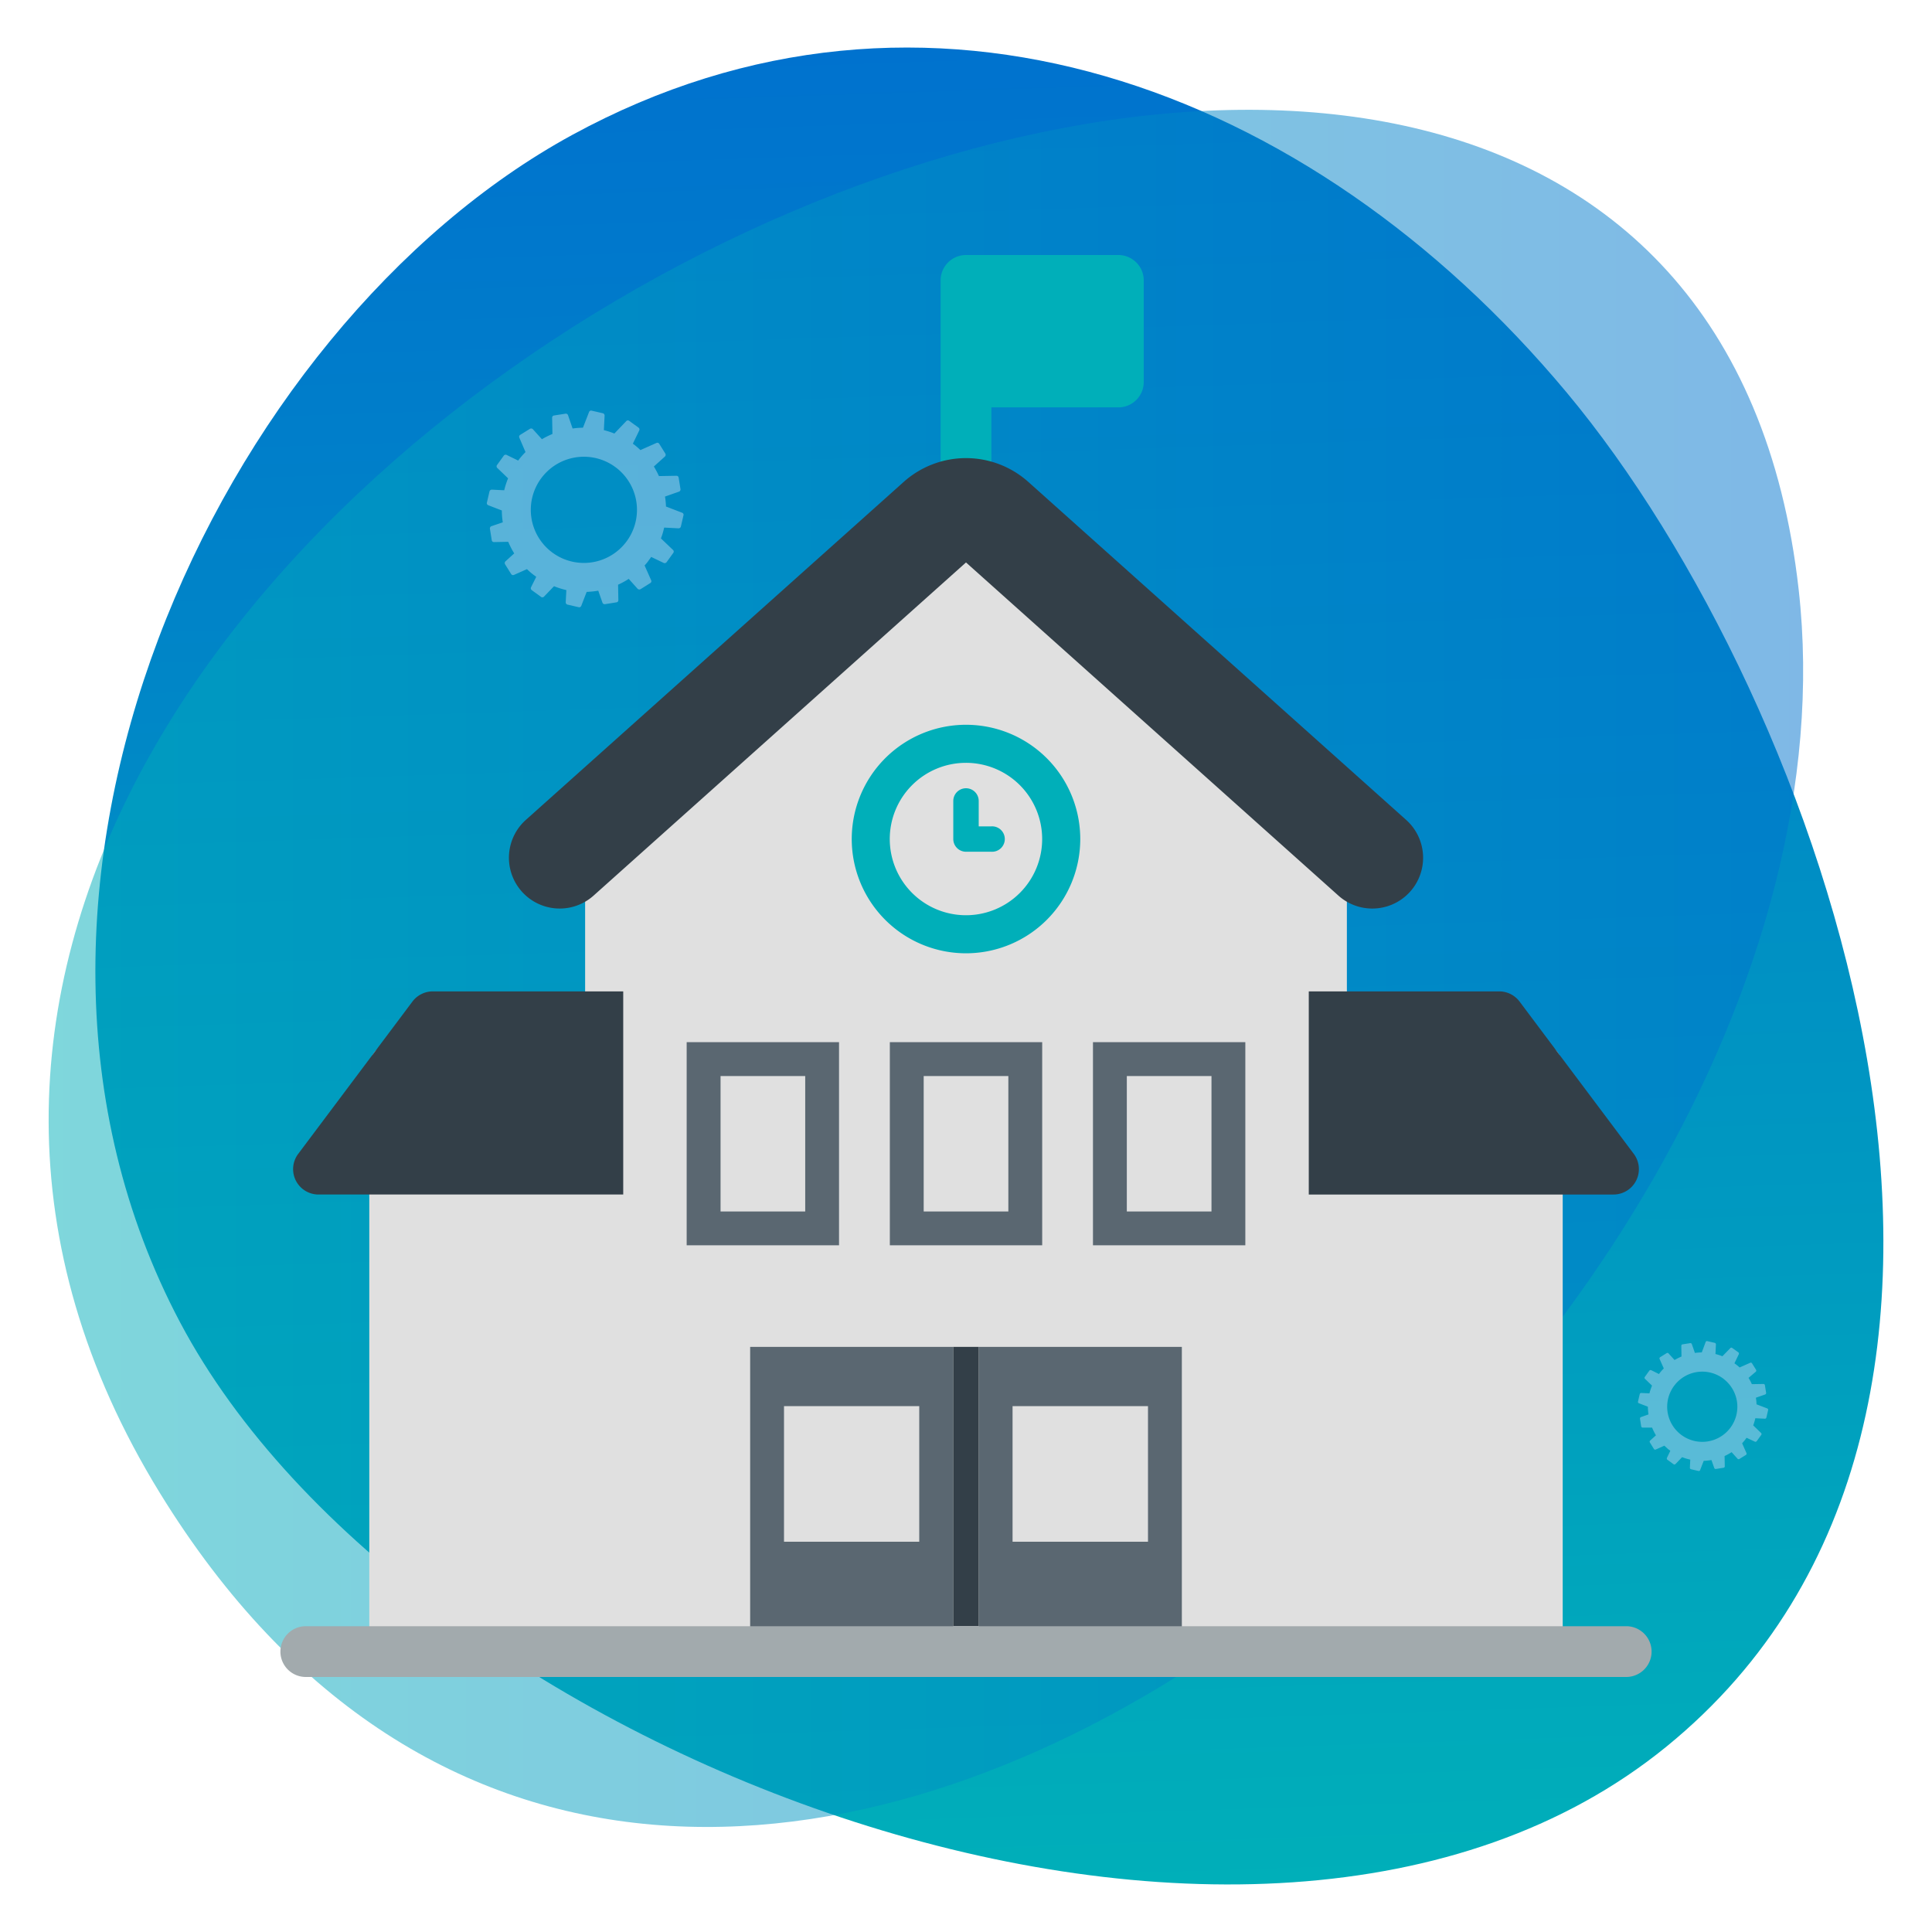
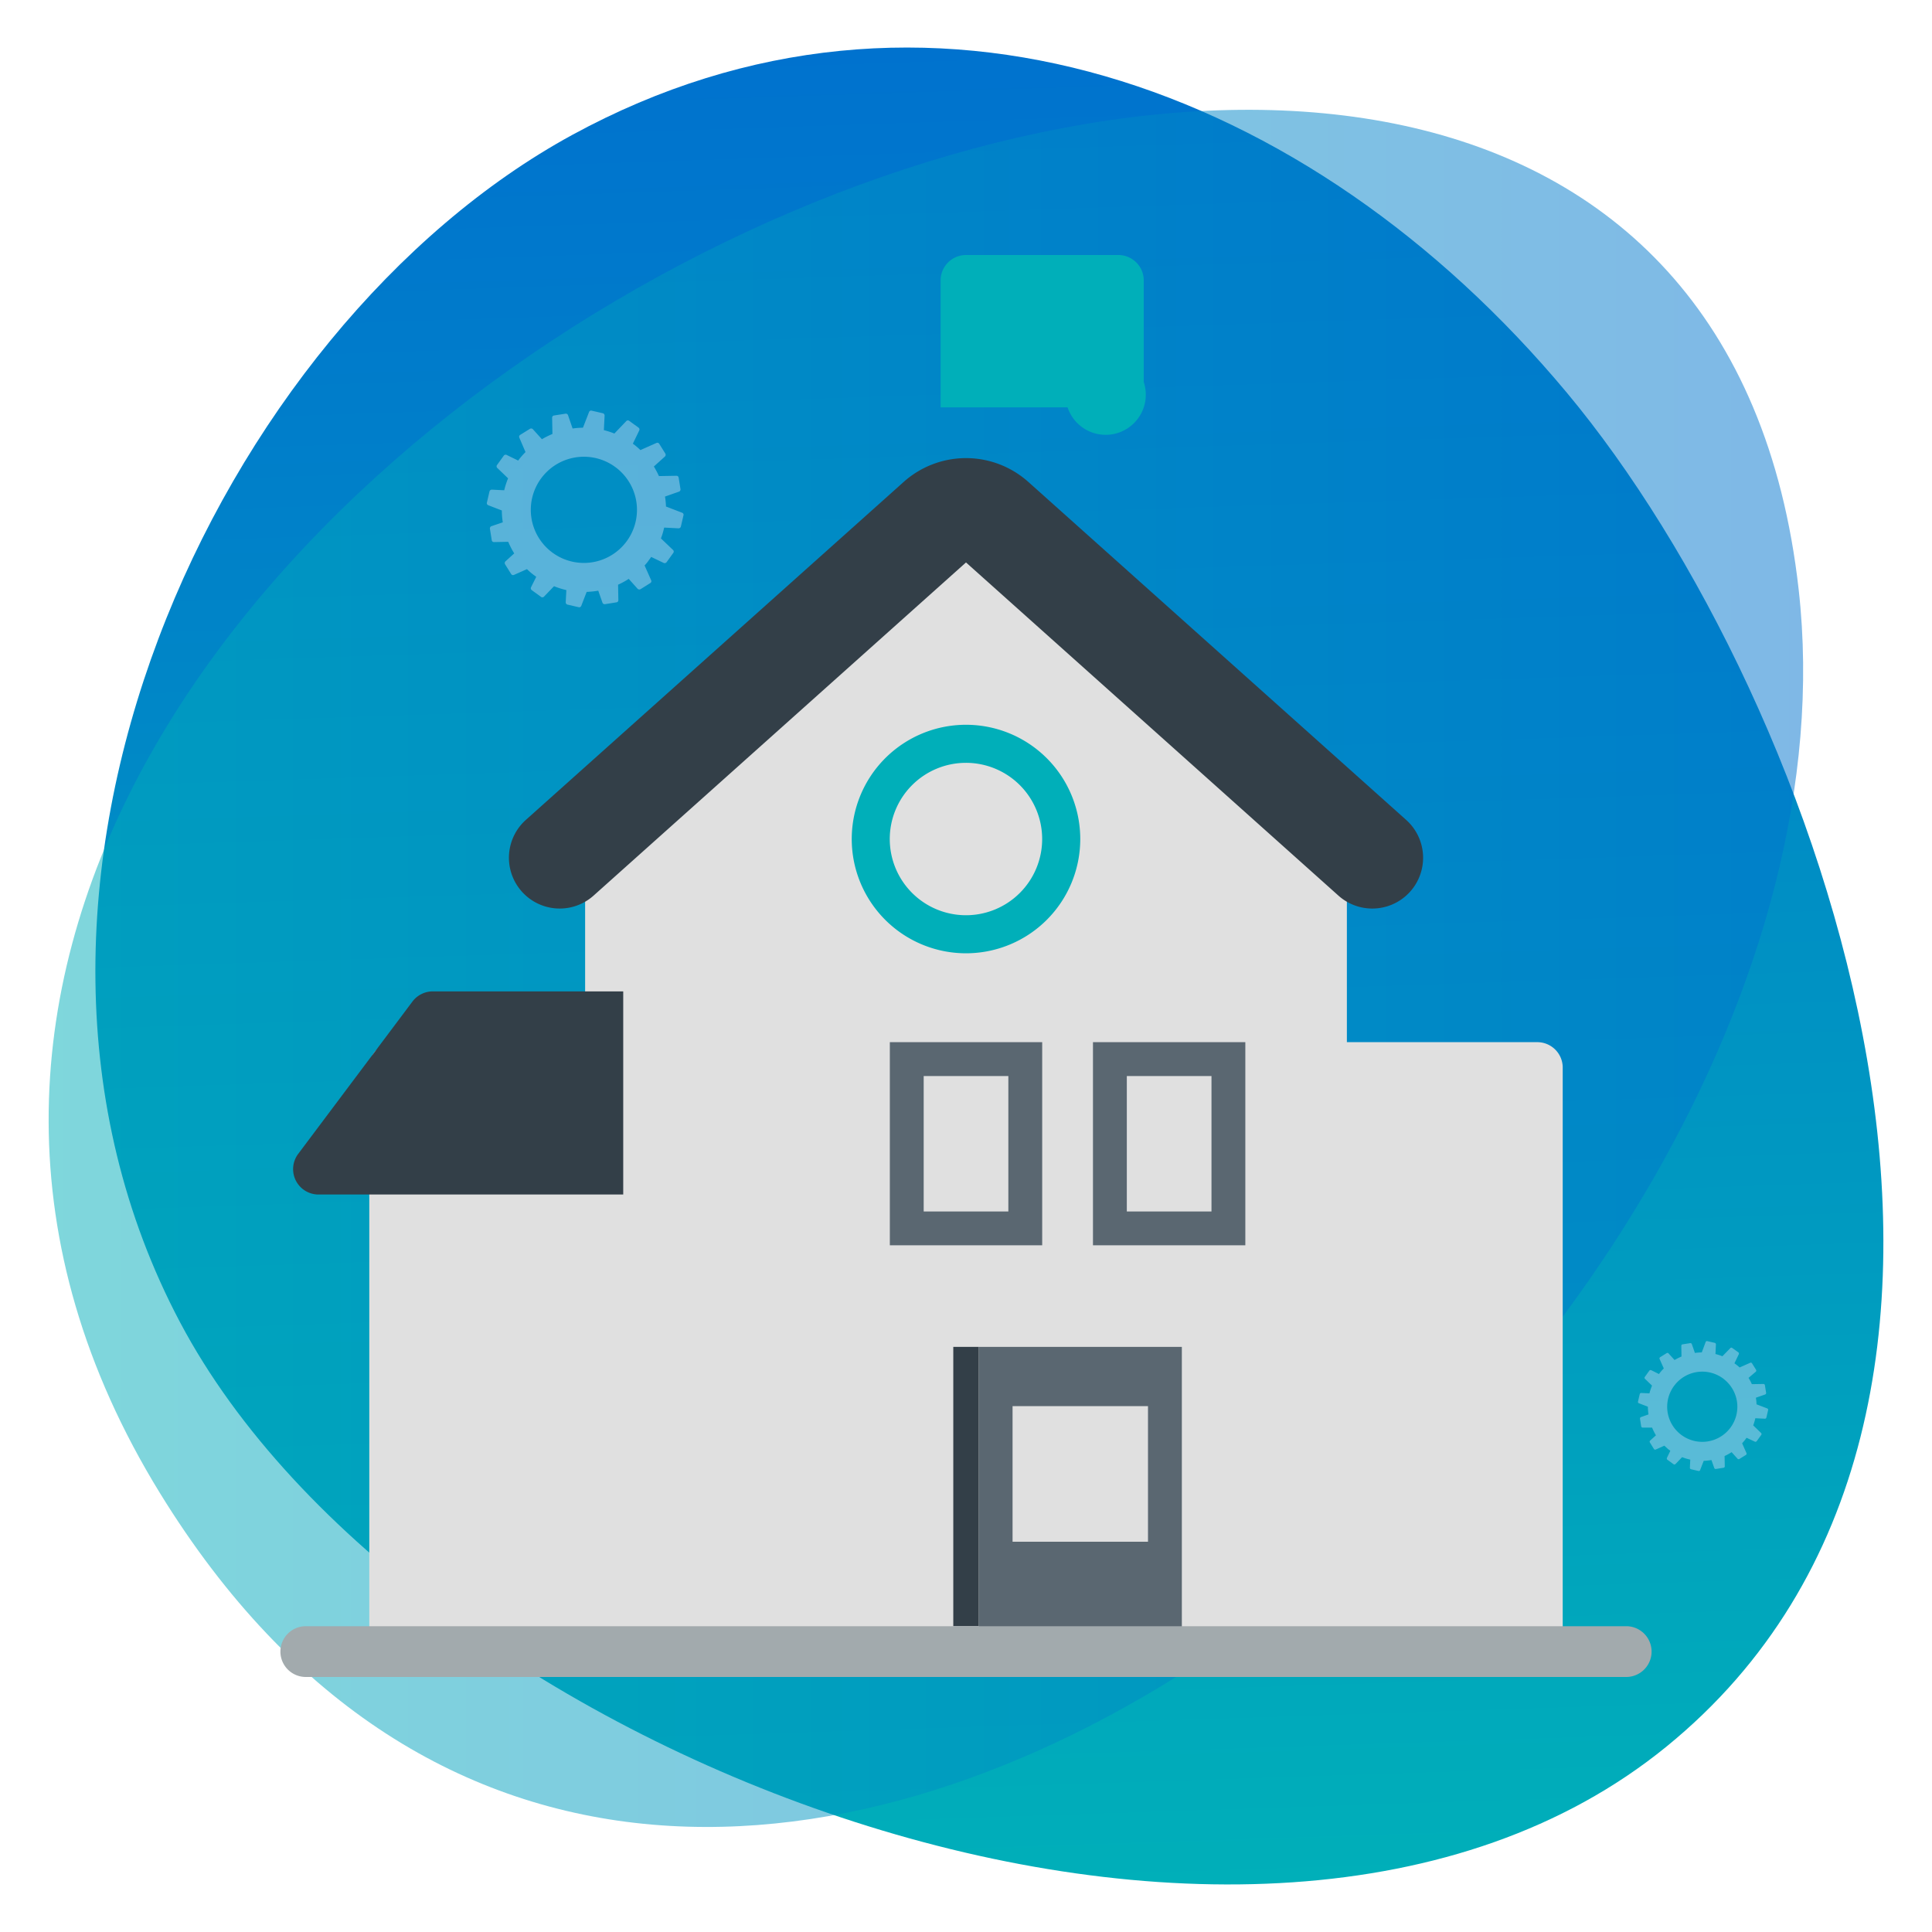
<svg xmlns="http://www.w3.org/2000/svg" xmlns:xlink="http://www.w3.org/1999/xlink" viewBox="0 0 500 500">
  <defs>
    <linearGradient id="a" data-name="New Gradient Swatch copy 2" x1="663.16" y1="268.1" x2="1141.27" y2="268.1" gradientTransform="translate(16.7 1161.3) rotate(-91.89)" gradientUnits="userSpaceOnUse">
      <stop offset="0" stop-color="#00afb9" />
      <stop offset="1" stop-color="#0072ce" />
    </linearGradient>
    <linearGradient id="b" x1="12.58" y1="250.62" x2="466.65" y2="250.62" gradientTransform="matrix(1, 0, 0, 1, 0, 0)" xlink:href="#a" />
  </defs>
  <title>schools</title>
  <g style="isolation: isolate">
    <g>
      <path d="M431.24,452.05C537.68,365.44,472,181.33,405.47,101.6S239.25-14.78,148.09,34.92-12.52,230.53,46.61,342.23,324.8,538.66,431.24,452.05Z" style="mix-blend-mode: multiply;fill: url(#a)" />
      <g style="opacity: 0.5">
        <path d="M465.49,152.53c-32.05-284.81-583.28-25-424.11,233.86C178.78,609.84,488,352.31,465.49,152.53Z" style="fill: url(#b)" />
      </g>
      <g style="opacity: 0.5">
        <path d="M165.25,110.67l-2.44-1.77a.55.55,0,0,0-.72.07L159,112.2a20.52,20.52,0,0,0-2.72-.88l.19-3.77a.61.61,0,0,0-.45-.6l-2.94-.68a.56.56,0,0,0-.63.35l-1.58,4.07a20.16,20.16,0,0,0-2.68.21L147,107.44a.59.59,0,0,0-.64-.38l-3,.47a.57.57,0,0,0-.47.57l.08,4.21a22.26,22.26,0,0,0-2.72,1.36l-2.35-2.6a.62.62,0,0,0-.74-.1l-2.56,1.59a.57.57,0,0,0-.2.7L136,117a19.81,19.81,0,0,0-1.61,1.81c-.1.13-.19.26-.29.38l-3-1.46a.6.6,0,0,0-.72.19l-1.76,2.44a.57.57,0,0,0,.06.73l2.81,2.7a21.49,21.49,0,0,0-1,3.09l-3.21-.16a.62.62,0,0,0-.6.46l-.68,2.93a.57.57,0,0,0,.35.64l3.52,1.36a21.18,21.18,0,0,0,.25,3.07l-2.95,1a.62.62,0,0,0-.38.65l.48,3a.56.56,0,0,0,.56.46l3.7-.07a21.84,21.84,0,0,0,1.55,3l-2.27,2.06a.61.61,0,0,0-.1.75l1.59,2.55a.57.57,0,0,0,.7.21l3.38-1.5c.5.48,1,.94,1.58,1.38l.82.61L137.42,152a.6.6,0,0,0,.19.72l2.43,1.77a.57.57,0,0,0,.73-.07l2.61-2.71a21,21,0,0,0,3.19,1l-.16,3.16a.6.6,0,0,0,.45.6l2.93.68a.57.57,0,0,0,.64-.35l1.4-3.62a22.65,22.65,0,0,0,3-.31l1.09,3.11a.61.61,0,0,0,.65.38l3-.48a.55.55,0,0,0,.46-.56l-.07-4a20.49,20.49,0,0,0,2.75-1.51l2.31,2.57a.64.64,0,0,0,.75.1l2.55-1.6a.56.56,0,0,0,.21-.69l-1.71-3.85c.36-.39.71-.79,1-1.21s.48-.63.7-1l3.25,1.56a.62.62,0,0,0,.73-.18l1.76-2.44a.56.56,0,0,0-.07-.73l-3.14-3a18.69,18.69,0,0,0,.83-2.8l3.74.19a.62.62,0,0,0,.59-.46l.68-2.93a.56.56,0,0,0-.34-.64l-4.19-1.61a20.13,20.13,0,0,0-.26-2.58l3.62-1.27a.61.61,0,0,0,.39-.65l-.48-3a.57.57,0,0,0-.56-.46l-4.54.08a23.58,23.58,0,0,0-1.31-2.48l2.87-2.59a.62.62,0,0,0,.1-.75l-1.59-2.55a.57.57,0,0,0-.7-.21l-4.16,1.85c-.46-.44-.94-.86-1.45-1.27l-.51-.38,1.68-3.48A.6.6,0,0,0,165.25,110.67Zm-5.63,10.49a13.74,13.74,0,1,1-19.3,2.28A13.73,13.73,0,0,1,159.62,121.16Z" style="fill: #b2d5f0" />
      </g>
      <g style="opacity: 0.5">
        <path d="M449.9,350l-1.62-1.16a.35.35,0,0,0-.47.05L445.75,351a12.46,12.46,0,0,0-1.79-.58l.12-2.5a.39.39,0,0,0-.3-.39l-1.93-.45a.37.37,0,0,0-.43.23l-1,2.69a15.07,15.07,0,0,0-1.78.14l-.8-2.29a.39.39,0,0,0-.42-.25l-2,.32a.36.36,0,0,0-.3.37l.05,2.78a15.11,15.11,0,0,0-1.8.9l-1.55-1.71a.38.38,0,0,0-.49-.07l-1.69,1.05a.38.38,0,0,0-.14.46l1.09,2.45a13.84,13.84,0,0,0-1.07,1.2c-.06.08-.12.17-.19.25l-2-1a.4.4,0,0,0-.48.12l-1.16,1.61a.37.37,0,0,0,0,.48l1.86,1.79a14,14,0,0,0-.68,2l-2.12-.1a.39.39,0,0,0-.39.3l-.45,1.93a.37.37,0,0,0,.23.43l2.33.89a13.77,13.77,0,0,0,.16,2l-1.95.69a.4.4,0,0,0-.25.42l.31,2a.38.38,0,0,0,.38.3l2.44,0a14.33,14.33,0,0,0,1,2l-1.51,1.36a.39.39,0,0,0-.06.49l1.05,1.69a.38.38,0,0,0,.46.14l2.24-1c.33.32.68.63,1,.92l.54.4-.88,1.84a.4.4,0,0,0,.12.48l1.61,1.17a.38.38,0,0,0,.48-.05l1.72-1.79a13.46,13.46,0,0,0,2.11.64l-.1,2.1a.4.4,0,0,0,.29.39l1.94.45a.36.36,0,0,0,.42-.23l.93-2.4a14.15,14.15,0,0,0,2-.2l.73,2.06a.4.4,0,0,0,.42.25l2-.32a.36.36,0,0,0,.3-.37l-.05-2.66a14.67,14.67,0,0,0,1.82-1l1.53,1.69a.38.38,0,0,0,.49.07l1.69-1.05a.38.38,0,0,0,.14-.46l-1.13-2.55c.23-.25.46-.52.68-.79l.47-.63,2.15,1a.39.39,0,0,0,.47-.12l1.17-1.61a.38.38,0,0,0,0-.48l-2.07-2a13.52,13.52,0,0,0,.55-1.85l2.47.12a.39.39,0,0,0,.39-.3l.45-1.93a.37.37,0,0,0-.23-.43l-2.77-1.06a12.38,12.38,0,0,0-.17-1.71l2.4-.84a.4.4,0,0,0,.25-.42l-.32-2a.36.36,0,0,0-.37-.3l-3,.05a14.07,14.07,0,0,0-.86-1.63L454.4,355a.4.4,0,0,0,.07-.49l-1.05-1.69a.38.38,0,0,0-.46-.14l-2.75,1.22a11,11,0,0,0-1-.83l-.34-.25,1.11-2.31A.4.4,0,0,0,449.9,350Zm-3.73,6.94a9.08,9.08,0,1,1-12.75,1.5A9.07,9.07,0,0,1,446.17,356.93Z" style="fill: #b2d5f0" />
      </g>
      <g>
        <g>
          <g>
            <path d="M397.86,269.71H348.57V204c0-3.63-98.57-72.29-98.57-72.29S151.43,200.37,151.43,204v65.71H102.14a6.58,6.58,0,0,0-6.57,6.58V420.86a6.57,6.57,0,0,0,6.57,6.57H397.86a6.57,6.57,0,0,0,6.57-6.57V276.29A6.58,6.58,0,0,0,397.86,269.71Z" style="fill: #e0e0e0" />
-             <path d="M289.43,66H250a6.57,6.57,0,0,0-6.57,6.57v52.57a6.57,6.57,0,1,0,13.14,0V105.43h32.86A6.57,6.57,0,0,0,296,98.86V72.57A6.57,6.57,0,0,0,289.43,66Z" style="fill: #00afb9" />
+             <path d="M289.43,66H250a6.57,6.57,0,0,0-6.57,6.57v52.57V105.43h32.86A6.57,6.57,0,0,0,296,98.86V72.57A6.57,6.57,0,0,0,289.43,66Z" style="fill: #00afb9" />
            <g>
              <g>
-                 <path d="M194.14,423.05a4.38,4.38,0,0,0,4.38,4.38h43.81a4.38,4.38,0,0,0,4.38-4.38V348.57H194.14Zm8.76-59.15h35V399h-35Z" style="fill: #5a6771" />
                <path d="M253.29,348.57v74.48a4.38,4.38,0,0,0,4.38,4.38h43.81a4.38,4.38,0,0,0,4.38-4.38V348.57ZM297.1,399H262.05V363.9H297.1Z" style="fill: #5a6771" />
              </g>
              <rect x="246.71" y="348.57" width="6.57" height="72.29" style="fill: #333f48" />
            </g>
            <path d="M79.14,434a6.57,6.57,0,0,1,0-13.14H420.86a6.57,6.57,0,0,1,0,13.14Z" style="fill: #a2aaad" />
          </g>
          <g>
-             <path d="M422.83,298.63,393.26,259.2a6.59,6.59,0,0,0-5.26-2.63H338.71v52.57h78.86A6.57,6.57,0,0,0,422.83,298.63Z" style="fill: #333f48" />
            <path d="M106.74,259.2,77.17,298.63a6.57,6.57,0,0,0,5.26,10.51h78.86V256.57H112A6.59,6.59,0,0,0,106.74,259.2Z" style="fill: #333f48" />
            <path d="M355.14,235.13a13.14,13.14,0,0,0,8.77-22.94l-97.76-87.45a24.19,24.19,0,0,0-32.3,0l-97.76,87.45a13.14,13.14,0,0,0,17.53,19.59L250,145.56l96.38,86.22A13.12,13.12,0,0,0,355.14,235.13Z" style="fill: #333f48" />
          </g>
        </g>
        <g>
          <g>
-             <rect x="177.71" y="269.71" width="39.43" height="52.57" style="fill: #5a6771" />
-             <rect x="186.48" y="278.48" width="21.91" height="35.05" style="fill: #e0e0e0" />
-           </g>
+             </g>
          <g>
            <rect x="230.29" y="269.71" width="39.43" height="52.57" style="fill: #5a6771" />
            <rect x="239.05" y="278.48" width="21.91" height="35.05" style="fill: #e0e0e0" />
          </g>
          <g>
            <rect x="282.86" y="269.71" width="39.43" height="52.57" style="fill: #5a6771" />
            <rect x="291.62" y="278.48" width="21.91" height="35.05" style="fill: #e0e0e0" />
          </g>
        </g>
        <g>
          <path d="M250,187.57a29.57,29.57,0,1,0,29.57,29.57A29.57,29.57,0,0,0,250,187.57Zm0,49.29a19.72,19.72,0,1,1,19.71-19.72A19.71,19.71,0,0,1,250,236.86Z" style="fill: #00afb9" />
-           <path d="M256.57,213.86h-3.28v-6.57a3.29,3.29,0,1,0-6.58,0v9.85a3.29,3.29,0,0,0,3.29,3.29h6.57a3.29,3.29,0,1,0,0-6.57Z" style="fill: #00afb9" />
        </g>
      </g>
    </g>
  </g>
</svg>